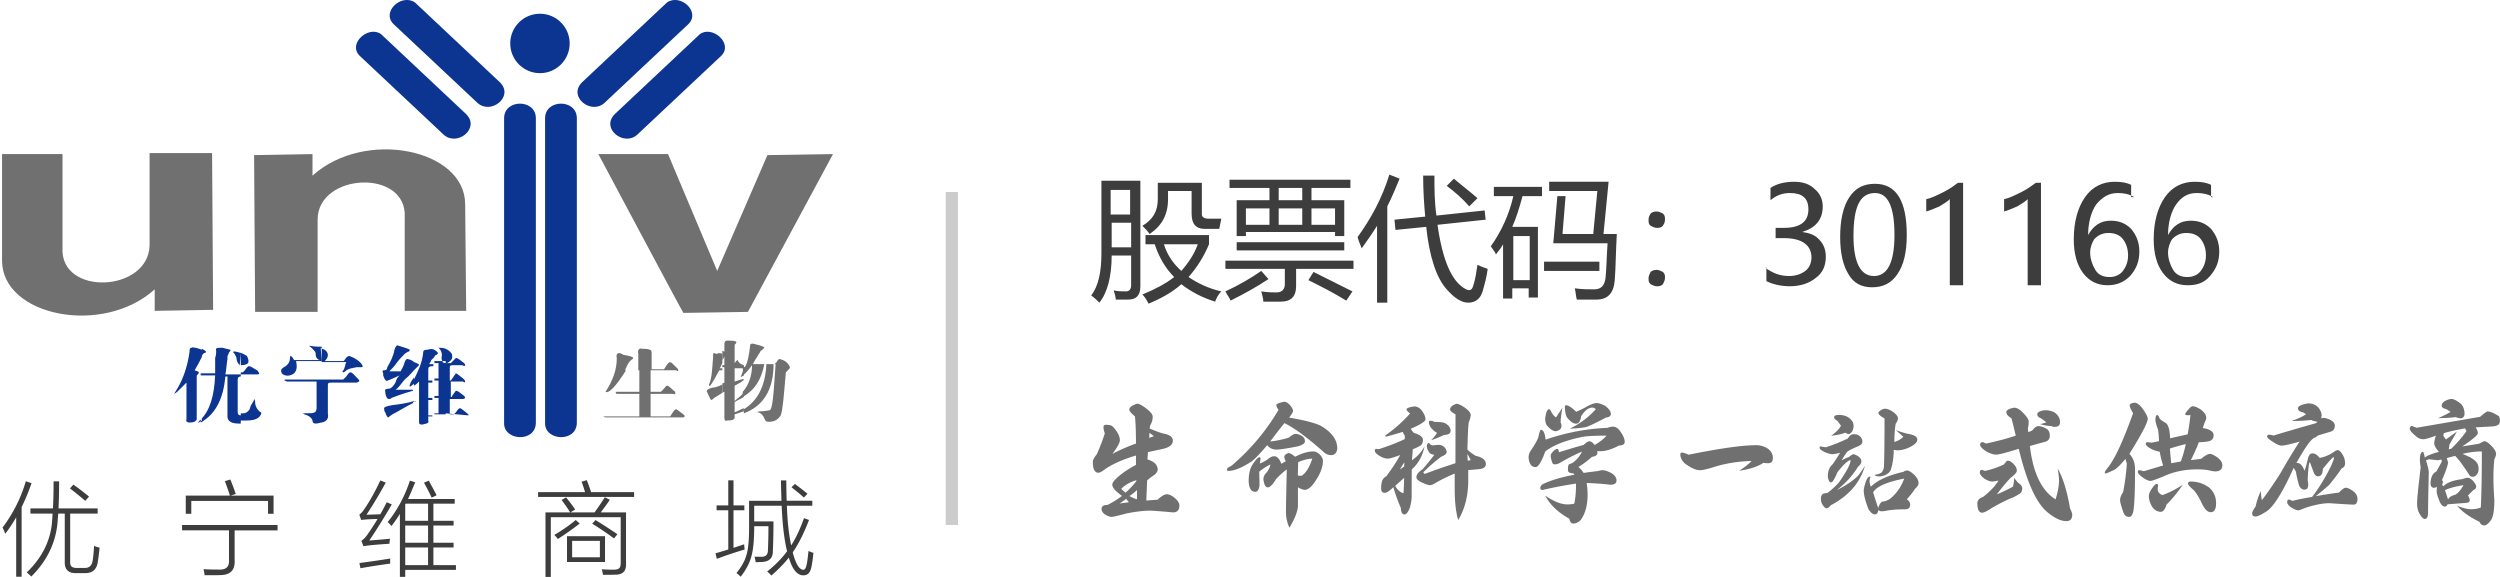
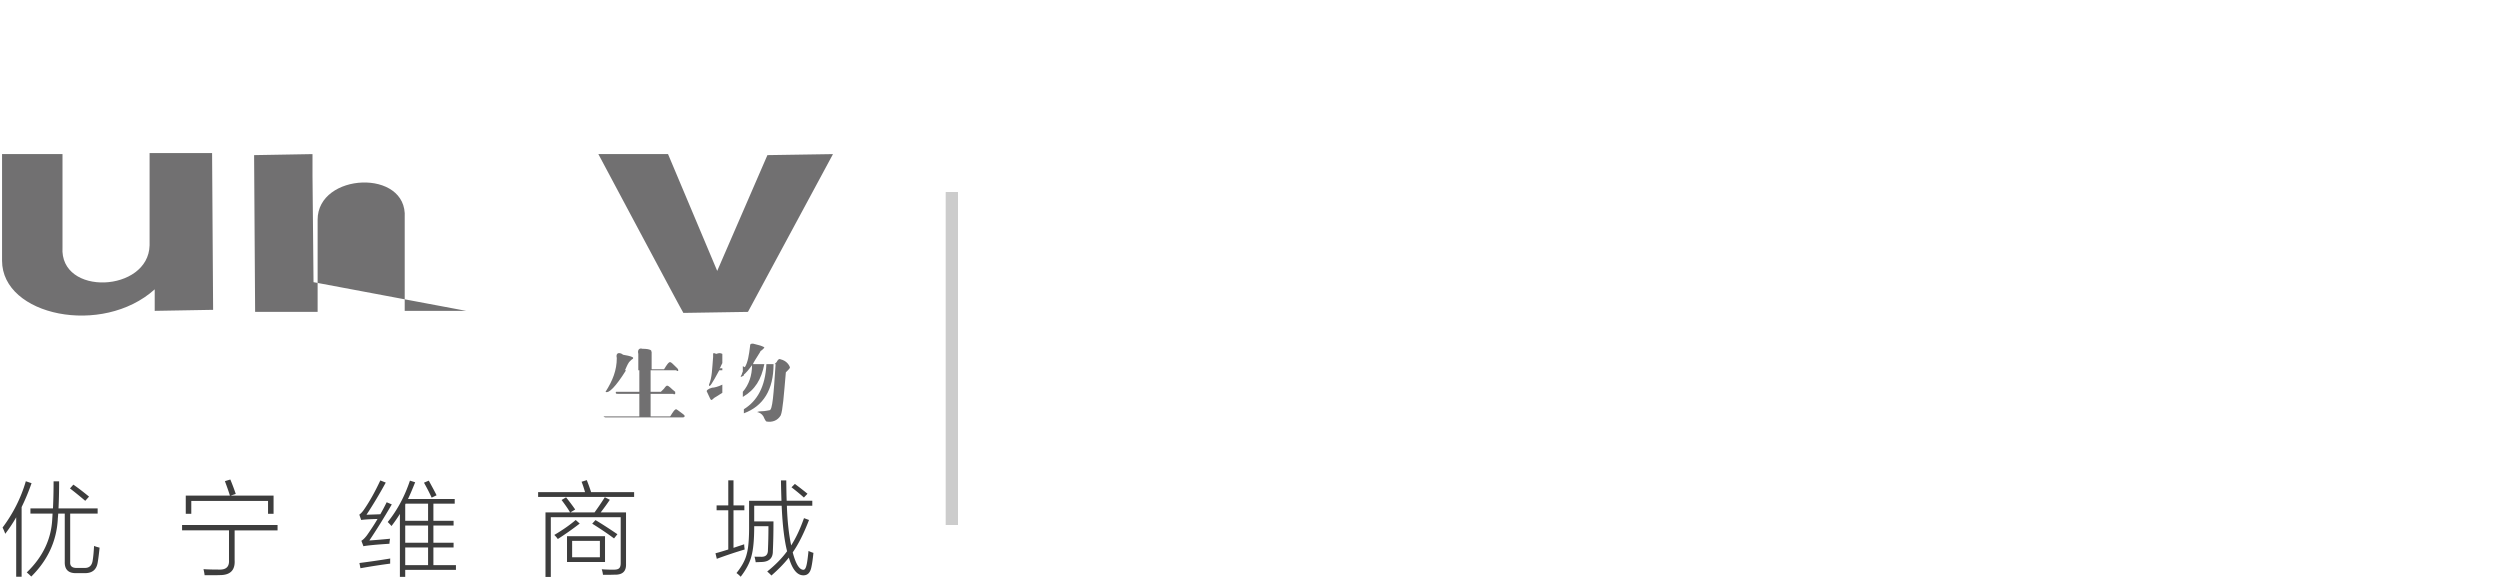
<svg xmlns="http://www.w3.org/2000/svg" version="1.1" id="图层_1" x="0" y="0" viewBox="0 0 244 56.31" xml:space="preserve">
  <style>.st0,.st1{fill-rule:evenodd;clip-rule:evenodd;fill:#0c3491}.st1{fill:#717071}.st2{fill:#3d3d3d}</style>
-   <path class="st0" d="M38.4 2.34c-1.2-1.2.8-3 2.1-2.1l8.3 7.8c1.4 1.4-.9 3.2-2.2 2l-8.2-7.7zm-3.3 3.1c-1.2-1.2.9-3 2.1-2.1l8.3 7.8c1.4 1.4-.9 3.2-2.2 2l-8.2-7.7zm32.1-3.1c1.2-1.2-.8-3-2.1-2.1l-8.3 7.8c-1.4 1.4.9 3.2 2.2 2l8.2-7.7zm3.2 3.1c1.2-1.2-.9-3-2.1-2.1l-8.3 7.8c-1.4 1.4.9 3.2 2.2 2l8.2-7.7zm-17.7-4.1c1.6 0 2.9 1.3 2.9 2.9s-1.3 2.9-2.9 2.9-2.9-1.3-2.9-2.9 1.3-2.9 2.9-2.9zm-3.5 10.2c0-1.9 3.1-1.9 3.1 0v29.7c0 2-3.2 1.8-3.1 0v-29.7zm4 0c0-1.9 3.1-1.9 3.1 0v29.7c0 2-3.2 1.8-3.1 0v-29.7z" />
-   <path class="st1" d="M0 15.04h6.1v9.1c-.3 4.8 8.4 4.4 8.5-.2v-9h6.1l.1 15.3-5.7.1v-2.1C10 32.84.2 30.84.2 25.44v-10.4H0zm45.5 15.3h-6v-9.1c.3-4.8-8.5-4.4-8.5.2v9h-6.1l-.1-15.3 5.7-.1v2.1c5.1-4.6 14.9-2.6 14.9 2.8l.1 10.4zm12.9-15.3h6.8l4.8 11.4 4.9-11.3 6.4-.1-8.3 15.4-6.3.1c-.1-.1-8.3-15.5-8.3-15.5zm14.2 25.3v-.4c1.3-.8 2.1-2.2 2.2-4.4h-.2c-.3 1.5-.9 2.5-2.1 3.2v-.5c.6-.7.9-1.6.9-2.6-.3.4-.6.8-.9 1v-.9l.2.1c.3-.5.4-1.2.5-2 0-.3.1-.3.3-.3.8.2 1.1.3 1.1.4l-.2.2c-.1.1-.2.1-.2.2l-.5.8c-.1.2-.2.3-.2.4h2.1l.2-.2c.1-.2.2-.3.3-.3.4.1.8.3 1 .8 0 .1-.1.2-.2.3l-.2.2c-.2 2.3-.3 3.7-.5 4.2-.3.5-.8.7-1.4.6-.1-.1-.1-.1-.2-.3-.1-.3-.3-.5-.6-.6-.2 0 0-.1.3-.1.4 0 .7-.1.8-.1.3 0 .4-1.5.6-4.5h-.2c0 2.5-1 4.1-2.9 4.8z" />
-   <path class="st1" d="M72.6 35.64v.3h-.9v1.3c.6-.2.9-.3.9-.2s-.3.3-.9.6v1.5c.3-.3.7-.5.9-.9v.5c-.3.2-.6.3-.9.5v1c.3-.1.6-.3.9-.4v.3l-.9.3v.3c0 .2-.2.3-.7.3-.3.1-.3-.1-.3-.4v-2.4c-.1 0-.2.1-.2.1v-.9l.2-.1v-1.5h-.2v-.2h.2v-.9c0 .1-.1.3-.2.4v-.9c.1 0 .2.1.2.1v-.7c0-.3.1-.4.3-.4.8 0 1 .1.8.3-.1.1-.1.1-.1.2v1.7c.2-.3.3-.3.3-.3.1.3.3.4.6.5z" />
+   <path class="st1" d="M0 15.04h6.1v9.1c-.3 4.8 8.4 4.4 8.5-.2v-9h6.1l.1 15.3-5.7.1v-2.1C10 32.84.2 30.84.2 25.44v-10.4H0zm45.5 15.3h-6v-9.1c.3-4.8-8.5-4.4-8.5.2v9h-6.1l-.1-15.3 5.7-.1v2.1l.1 10.4zm12.9-15.3h6.8l4.8 11.4 4.9-11.3 6.4-.1-8.3 15.4-6.3.1c-.1-.1-8.3-15.5-8.3-15.5zm14.2 25.3v-.4c1.3-.8 2.1-2.2 2.2-4.4h-.2c-.3 1.5-.9 2.5-2.1 3.2v-.5c.6-.7.9-1.6.9-2.6-.3.4-.6.8-.9 1v-.9l.2.1c.3-.5.4-1.2.5-2 0-.3.1-.3.3-.3.8.2 1.1.3 1.1.4l-.2.2c-.1.1-.2.1-.2.2l-.5.8c-.1.2-.2.3-.2.4h2.1l.2-.2c.1-.2.2-.3.3-.3.4.1.8.3 1 .8 0 .1-.1.2-.2.3l-.2.2c-.2 2.3-.3 3.7-.5 4.2-.3.5-.8.7-1.4.6-.1-.1-.1-.1-.2-.3-.1-.3-.3-.5-.6-.6-.2 0 0-.1.3-.1.4 0 .7-.1.8-.1.3 0 .4-1.5.6-4.5h-.2c0 2.5-1 4.1-2.9 4.8z" />
  <path class="st1" d="M72.6 36.04c-.1.3-.2.4-.2.5-.2.3-.1.3.2.1v-.6zm-9-1.7v1.7h1.2s.1-.1.2-.3c.2-.3.3-.4.4-.4s.3.2.7.6c.1.1.1.2.1.2 0 .1-.1.1-.2 0h-2.5v2.1h1l.3-.3c.2-.3.3-.3.3-.3.2 0 .4.3.8.6v.2s-.1.1-.2 0h-2.2v2.2h1.9s.1-.1.2-.3c.2-.3.3-.4.4-.4.2.1.4.3.7.5.1.1.2.2.1.2 0 .1-.1.1-.3.1h-7.4c-.1 0-.2-.1-.2-.1h3.5v-2.2h-2.1c-.1 0-.2 0-.2-.1s0-.1.1-.1h2.2v-2.1h-1.3c-1 1.6-1.7 2.3-2 2.1.7-1.1 1.1-2.1 1.1-3.3-.1-.4.1-.6.5-.4 0 0 .1.1.2.1.6.1.9.2.9.3s-.1.1-.2.2l-.2.2c-.2.3-.3.6-.4.8h1.3v-1.6c-.1-.4.1-.6.4-.5.8 0 1 .2.8.3.1-.1.1 0 .1 0zm6.9.2v.9l-.1.2c-.1.2-.1.3-.2.3h.3v.2h-.3c-.7 1.3-1 1.8-1 1.4.3-.7.3-1.5.4-2.7v-.3c0-.1.1-.1.3 0 .3-.1.4-.1.6 0zm0 3c-.4.2-.8.3-1 .3-.4.1-.6.3-.5.4.2.4.3.7.4.8.1 0 .2-.1.3-.2l.8-.5v-.8z" />
-   <path class="st0" d="M43.5 40.34v-4.9h.5l.1-.1.4-.4c.2 0 .4.2.8.5.1.1.1.2.1.2 0 .1-.1.1-.3 0h-.9c-.3 0-.3.1-.3.3v1.2h.1c.3-.4.4-.6.5-.7.1 0 .3.2.7.5.1.1.2.2.2.3s-.1.1-.2 0H44v1.5h.1s0-.1.1-.2c.2-.3.3-.4.3-.4.2 0 .4.2.8.5.1.1.1.2.1.2s-.1.1-.2.1h-1.3v1.5h.4l.2-.2c.2-.3.3-.4.4-.4.1 0 .3.2.7.5.1.1.2.2.1.2l-2.2-.2zm0-4.9c.1 0 .2 0 .3-.1.3-.2.4-.4.3-.8-.2-.3-.4-.4-.6-.5v1.4zm0-1.4v1.4c-.3 0-.3-.1-.4-.4v-.2c.1-.4-.1-.7-.3-.9.3 0 .4 0 .7.1zm0 1.5v4.9h-1.1v-.1h.4v-1.5h-.4v-.2h.4v-1.5h-.4v-.2h.4v-1.5h-.4v-.2h1.1v.3zm-1.1-.7v-.7c.3.2.4.3.3.4l-.1.1c-.1 0-.2.1-.2.2zm0-.7v.7l-.3.3c-.1.3-.2.3-.2.4h.4v.2h-.1c-.3 0-.4.1-.4.3v1.1h.4v.2h-.4v1.5h.4v.2h-.4v1.5h.4v.1h-.4v.4c.1.3-.2.3-.6.4-.3 0-.3-.1-.3-.3v-3.9c-.2.2-.3.3-.5.4v-.6c.4-.8.8-1.6.9-2.6 0-.3.2-.3.4-.3.3-.1.5-.1.7 0zm-2 5.1c.2 0 .2-.1.2-.1l-.2.1c0-.1 0 0 0 0zm0-1c.3-.1.3-.1 0 0zm0-2.1l.3-.3.2-.2c0-.1-.2-.2-.5-.3v.8zm0-.8v.8c-.2.2-.4.5-.9.9-.4.5-.7.9-.9 1h1.7v.1c-1.1.3-1.8.6-2.1.7 0 .1-.2.1-.3.1s-.3-.3-.3-.8c-.1-.1.1-.2.3-.2s.3-.1.4-.2c.1-.1.3-.3.4-.7.1-.2.2-.3.3-.4-.4.2-.7.3-.9.4-.3.1-.4.2-.4.1-.1 0-.2-.2-.3-.5v-.2c-.1-.2-.1-.3.1-.3s.3-.1.3-.3c.3-.5.6-1.1.7-1.7.1-.3.2-.5.4-.4.6.2 1 .3 1.1.4 0 .1-.1.2-.2.2-.2.1-.3.2-.3.2-.3.3-.5.5-.8.9-.2.3-.4.5-.7.8h1.1c.1-.2.3-.5.4-.9.1-.3.2-.3.3-.3.4.1.5.2.6.3zm0 1.5c-.2.3-.3.4-.4.7-.1.3.1.2.4-.1v-.6zm0 2.3c0 .1-.1.1-.1.2-.8.4-1.4.8-2 1.1-.3.2-.4.3-.4.3-.1 0-.2-.2-.3-.5-.1-.1-.1-.2-.1-.3-.1-.2.2-.3.8-.4.8-.1 1.5-.2 2.1-.4zm-9 2.1v-4.2h2.1l.3-.3c.2-.3.3-.4.4-.4.2 0 .4.3.8.7.1.1.1.2 0 .2 0 0-.1.1-.2.1h-2.5c-.3 0-.3.1-.3.3v2.7c.1.5-.1.8-.6.9zm0-5.9h2.4c-.1.2-.1.3-.1.3-.1.3-.1.4-.2.5-.1.1-.1.2 0 .2 0 0 .1 0 .2-.1.3-.3.7-.3 1.1-.4h.3c.2 0 .3 0 .3-.1-.1-.3-.5-.7-1.3-1-.1 0-.3.1-.4.3-.1.1-.1.2-.2.2h-1.8c.4-.4.4-.8 0-1.1-.2-.1-.3-.1-.4-.2l.1 1.4zm-7.9 1h.2l.2-.2c.2-.3.3-.4.4-.4.2 0 .4.2.8.4.1.1.2.3.2.3 0 .1-.1.1-.3.1h-1.5v-.2zm0 4h.2c.3 0 .4-.1.6-.3.1-.1.1-.3.2-.5.1-.1.1-.2.2-.3.1-.2.1-.3.1-.3s.1.1.1.3c0 .4.2.7.4.9.2.1.2.1.2.2-.1.4-.5.7-1.4.7h-.6v-.7zm7.9-6.5v1.4h-2.5c.1.5.1.9-.2 1.2-.4.3-.9.3-1.2 0-.1-.3-.1-.4.2-.6.4-.2.6-.5.6-.9 0-.1 0-.2.1-.2.1.1.2.2.3.4h2.5c-.3-.1-.4-.3-.4-.7 0-.1-.2-.3-.4-.5-.1-.1-.2-.1-.2-.2.5.1.8.1 1.2.1zm0 3.2v4.2c-.2 0-.3.1-.6.1-.2 0-.3-.1-.3-.3-.1-.3-.4-.5-.8-.6-.1-.1-.2-.1-.2-.1h.2c.6 0 .9 0 1-.1.1 0 .2-.2.2-.4v-2.6H28c-.2-.1-.3-.1-.2-.2h3.6zm-7.9-1.4v-1.2c.3.1.4.2.6.3.3.6.2.9-.6.9.1 0 0 0 0 0zm-2.4-1.4c-.1-.3.1-.3.6-.3l.8.2c0 .1 0 .1-.1.2s-.1.3-.2.4v.3c-.1.6-.1 1-.2 1.5h1.5v.2c-.2 0-.3.1-.3.3v3.2c0 .2.1.3.3.3v.8h-.2c-.8 0-1.1-.3-1.1-.7v-3.9H22c-.2 2.1-.9 3.5-2.1 4.3-.1.1-.3.2-.3.2v-.3c.9-.9 1.3-2.3 1.4-4.3h-1.4v-.2H21v-1.5c.1-.3.1-.5.1-.7zm2.4.2c-.1 0-.3-.1-.4-.1-.3-.1-.4 0-.3.1l.1.1c.1.2.2.3.2.6.1.3.2.4.3.5l.1-1.2c-.1 0 0 0 0 0zm-3.8.3c.1-.2.2-.3.3-.3.1 0 .1-.1.1-.1 0-.1-.2-.2-.4-.3v.7zm0 6.3c-.4.3-.5.3-.2 0l.2-.2v.2zm0-4.5h-.2s0-.1.2 0zm0-2.4c-.2-.1-.3-.1-.6-.2-.3 0-.3-.1-.4 0-.2 0-.2.2-.2.4-.2 1.4-.6 2.6-1.2 3.6-.2.3-.3.5-.3.5s.2-.1.4-.3l.8-.8v3.6c-.1.2.1.3.3.3.4 0 .6-.1.7-.3v-4.2c0-.1 0-.1.1-.2s.1-.1.1-.2-.2-.1-.4-.2c.3-.5.5-.9.7-1.3v-.7z" />
-   <path class="st2" d="M107.5 17.64h3.8v10.3c0 .9-.4 1.3-1.2 1.3h-1.2c0-.2-.1-.6-.2-.9.4.1.8.1 1.2.1.3 0 .5-.2.5-.6v-2.9h-1.9c0 2-.4 3.6-1.2 4.6-.2-.2-.5-.5-.8-.7.7-.9 1-2.3 1-4.1v-7.1zm2.8.9h-1.9v2.4h1.9v-2.4zm-1.8 5.6h1.9v-2.4h-1.9v2.4zm3.3-.3v-.9h6.2v.9c-.5 1.2-1.2 2.3-2 3.2.9.6 1.9 1.1 3.2 1.4-.3.3-.5.7-.6 1-1.3-.4-2.4-1-3.3-1.7-.9.8-2 1.4-3.2 1.9-.2-.4-.4-.7-.6-.9 1.2-.5 2.2-1 3.1-1.7-.9-.9-1.5-2-1.9-3.2h-.9zm6.1-2.5h1.3l-.2 1h-1.4c-.9 0-1.3-.5-1.3-1.5v-2.2H114v.8c0 1.5-.6 2.6-1.8 3.4-.2-.3-.4-.5-.7-.8 1-.6 1.5-1.4 1.5-2.6v-1.6h4.3v3.1c0 .2.2.4.6.4zm-1 2.5h-3.3c.3 1 .9 1.9 1.7 2.6.7-.8 1.3-1.7 1.6-2.6zm6.2 2.6l.7.8c-1.2.8-2.5 1.5-3.7 2.1-.1-.3-.3-.5-.5-.9 1.3-.6 2.5-1.3 3.5-2zm-3.3-1h12.3v.8h-5.6v1.7c0 1-.5 1.5-1.5 1.5h-1.7c0-.3-.1-.6-.2-1 .6.1 1.2.1 1.5.1.5 0 .8-.3.8-.8v-1.5h-5.8v-.8h.2zm.9-5.9h3.2v-1.2H120v-.8h11.8v.8H128v1.2h3.2v3.5h-.9v-.4h-8.7v.4h-.9v-3.5zm0 4.1h10.5v.8h-10.5v-.8zm.9-1.7h2.3v-1.6h-2.3v1.6zm3.2-2.4h2.3v-1.2h-2.3v1.2zm0 2.4h2.3v-1.6h-2.3v1.6zm2.9 5.4l.5-.8 3.8 1.9-.6.9c-1.3-.8-2.5-1.4-3.7-2zm2.6-7H128v1.6h2.3v-1.6zm2.2 2.8c1.3-1.8 2.4-3.8 3.1-6.1l1 .4c-.4 1-.8 1.9-1.2 2.7v9.4h-1v-7.5c-.5.8-1 1.5-1.5 2.2-.1-.3-.3-.7-.4-1.1zm3.6-1.7l3-.3c-.1-1.1-.2-2.4-.2-4h1.1c0 1.3 0 2.6.2 3.9l4.7-.5.1.9-4.7.5c.5 3.5 1.4 5.6 2.8 6.3.4.2.6 0 .7-.4.2-.6.3-1.3.4-2 .4.2.7.3 1 .4-.1.8-.3 1.5-.5 2.2s-.7 1.1-1.4 1.1-1.4-.5-2.1-1.3c-1-1.1-1.7-3.2-2-6.1l-3 .3-.1-1zm5.1-3.3l.7-.7c.7.6 1.5 1.2 2.3 1.9l-.8.8c-.7-.8-1.4-1.4-2.2-2zm4.3 5.9c1-1.4 1.8-3.1 2.2-4.9h-1.9v-.9h4.7v.9h-1.9c-.3 1.1-.6 2.1-1 3h2.5v6.9h-.9v-.9h-1.6v1h-.9v-5.3c-.2.4-.5.7-.7 1 0-.1-.2-.4-.5-.8zm3.8-1h-1.6v4.3h1.6v-4.3zm1.4 2.5h5.4v.9h-5.4v-.9zm2.1-6.4l-.3 3.7h3l.4-4.2h-4.7v-.9h5.8l-.5 5.1h1.3c-.1 1.7-.1 3.2-.2 4.5-.1 1.3-.7 1.9-1.8 1.9h-1.9c-.1-.3-.1-.7-.2-1.1.7.1 1.3.1 1.9.1.7 0 1-.4 1.1-1.1.1-.9.1-2.1.2-3.4h-5.3l.4-4.6h.8zm8.9 1.5c.2 0 .4.1.6.2.2.2.2.3.2.6s-.1.4-.2.6c-.2.2-.4.2-.6.2-.2 0-.4-.1-.6-.2-.2-.2-.2-.3-.2-.6s.1-.4.2-.6c.1-.1.3-.2.6-.2zm0 5.7c.2 0 .4.1.6.2.2.2.2.3.2.6 0 .2-.1.4-.2.6-.2.2-.4.2-.6.2-.2 0-.4-.1-.6-.2-.2-.2-.2-.3-.2-.6 0-.2.1-.4.2-.6.1-.1.3-.2.6-.2zm10.6-.2c.7.5 1.4.8 2.3.8.7 0 1.2-.2 1.6-.5s.6-.8.6-1.3c0-1.2-.9-1.9-2.7-1.9h-.8v-1h.8c1.6 0 2.4-.6 2.4-1.8 0-1.1-.6-1.6-1.8-1.6-.7 0-1.3.2-1.9.7v-1.2c.6-.4 1.4-.6 2.3-.6.8 0 1.5.2 2 .7.5.4.8 1 .8 1.7 0 1.3-.7 2.1-2 2.5.7.1 1.3.3 1.7.8.4.4.6 1 .6 1.6 0 .9-.3 1.6-1 2.1-.6.5-1.5.8-2.5.8-.9 0-1.7-.2-2.3-.5v-1.3h-.1zm7.3-3c0-1.7.3-3 .9-3.9.6-.9 1.4-1.3 2.5-1.3 2.1 0 3.1 1.7 3.1 5 0 1.7-.3 2.9-.9 3.8s-1.4 1.3-2.5 1.3c-1 0-1.8-.4-2.3-1.3-.5-.8-.8-2-.8-3.6zm1.3-.1c0 2.6.7 3.9 2 3.9s2-1.3 2-4-.6-4.1-1.9-4.1c-1.5 0-2.1 1.4-2.1 4.2zm9.4 4.8v-8.4c-.2.2-.5.4-1 .7-.5.2-.9.4-1.3.5v-1.2c.5-.1 1.1-.4 1.7-.7.6-.3 1-.6 1.4-.9h.5v10h-1.3zm7.6 0v-8.4c-.2.2-.5.4-1 .7-.5.2-.9.4-1.3.5v-1.2c.5-.1 1.1-.4 1.7-.7.6-.3 1-.6 1.4-.9h.5v10h-1.3zm10.4-8.6c-.5-.3-1-.4-1.6-.4-.9 0-1.5.4-2.1 1.1-.5.7-.8 1.8-.8 3 .5-.9 1.2-1.4 2.2-1.4.9 0 1.5.3 2 .8.5.6.8 1.3.8 2.2 0 1-.3 1.7-.9 2.4-.6.6-1.3.9-2.2.9-1 0-1.8-.4-2.4-1.2-.6-.8-.9-1.9-.9-3.3 0-1.7.4-3.1 1.1-4.1.7-1 1.7-1.5 2.9-1.5.7 0 1.2.1 1.6.3v1.2h.3zm-4.3 5.4c0 .6.2 1.2.5 1.7s.8.7 1.4.7c.5 0 1-.2 1.3-.6s.5-.9.5-1.5c0-.7-.2-1.2-.5-1.6s-.8-.6-1.4-.6c-.6 0-1 .2-1.4.6-.2.3-.4.8-.4 1.3zm12-5.4c-.5-.3-1-.4-1.6-.4-.9 0-1.5.4-2 1.1s-.8 1.8-.8 3c.5-.9 1.2-1.4 2.2-1.4.9 0 1.5.3 2 .8.5.6.8 1.3.8 2.2 0 1-.3 1.7-.9 2.4s-1.3.9-2.2.9c-1 0-1.8-.4-2.4-1.2-.6-.8-.9-1.9-.9-3.3 0-1.7.4-3.1 1.1-4.1.7-1 1.7-1.5 2.9-1.5.7 0 1.2.1 1.6.3v1.2h.2zm-4.4 5.4c0 .6.2 1.2.5 1.7s.8.7 1.4.7c.5 0 1-.2 1.3-.6s.5-.9.5-1.5c0-.7-.2-1.2-.5-1.6s-.8-.6-1.4-.6c-.6 0-1 .2-1.4.6-.2.3-.4.8-.4 1.3z" />
  <path fill="#ccc" d="M92.3 18.74h1.2v32.5h-1.2z" />
  <path class="st2" d="M.51 52.1c-.07-.21-.16-.42-.26-.61 1.04-1.39 1.8-2.9 2.27-4.52l.56.19c-.28.8-.6 1.58-.97 2.33v6.8h-.53v-5.8c-.3.53-.66 1.07-1.07 1.61zm4.72-5.12h.54c0 1-.02 1.88-.06 2.64h3.82v.51H6.85v4.72c-.03.41.2.6.69.58h.69c.48.02.75-.23.82-.76.06-.37.1-.83.13-1.39.16.07.34.12.54.17-.06.59-.12 1.09-.19 1.48-.12.68-.54 1.02-1.27 1.01h-.8c-.78.02-1.16-.35-1.14-1.1v-4.71h-.64c0 .07-.01.16-.02.29-.01.12-.02.21-.02.26-.12 2.14-.99 4.01-2.59 5.59-.16-.16-.31-.3-.44-.4 1.58-1.52 2.4-3.27 2.49-5.24.01-.13.02-.3.03-.5H2.97v-.51h2.2c.04-.81.06-1.69.06-2.64zm3.09 1.9c-.48-.41-.97-.81-1.49-1.21l.33-.37c.45.31.96.7 1.53 1.17l-.37.41zm9.45 2.36h9.32v.53H22.9v2.9c.06.99-.43 1.47-1.47 1.46-.21.01-.43.01-.63.01h-.83a5 5 0 00-.11-.59c.45.03.96.04 1.51.04.69.03 1.02-.27.98-.92v-2.91h-4.58v-.52zm4.18-4.28l.53-.16c.18.43.36.9.53 1.41l-.5.16h4.19v1.78h-.54v-1.26h-7.49v1.26h-.54v-1.78h4.31c-.15-.48-.32-.95-.49-1.41zm13.82 3.28c.49-.02.94-.03 1.35-.05.21-.37.42-.76.62-1.17l.5.21c-.78 1.34-1.51 2.51-2.19 3.52.62-.04 1.29-.1 2.02-.17-.03.15-.05.32-.06.49-1.26.08-2.11.16-2.54.24l-.2-.53c.17-.1.35-.28.54-.53.38-.54.73-1.07 1.04-1.6-.79.02-1.33.06-1.6.1l-.18-.52c.16-.12.31-.28.44-.47.57-.82 1.1-1.78 1.61-2.87l.53.21a44.86 44.86 0 01-1.88 3.14zm-.59 5.22l-.1-.51c.92-.12 1.93-.26 3.01-.44-.01.1-.01.2-.01.31v.19c-.92.12-1.89.27-2.9.45zm3.03-4.12c-.15-.17-.27-.3-.37-.39.94-1.16 1.66-2.51 2.17-4.04l.51.16c-.27.67-.5 1.22-.7 1.63h4.56v.46H42.3v1.67h1.97v.46H42.3v1.68h1.97v.46H42.3v1.73h2.2v.46h-4.95v.68h-.52v-6.14c-.27.43-.54.82-.82 1.18zm1.38-2.18c-.02.03-.03.06-.04.09v1.58h2.23v-1.67h-2.19zm-.04 2.13v1.68h2.23v-1.68h-2.23zm0 2.14v1.73h2.23v-1.73h-2.23zm1.83-6.32l.47-.2c.33.61.59 1.08.76 1.43l-.48.23c-.22-.48-.47-.96-.75-1.46zm15.38-.09l.51-.16c.17.43.31.82.42 1.17h4.2v.47h-9.37v-.47h4.58c-.12-.41-.23-.75-.34-1.01zm-1.95 1.78l.44-.26c.35.44.65.84.89 1.19l-.47.28h2.36c.33-.46.67-.95 1-1.48l.49.25c-.26.39-.56.8-.89 1.23h2.47v5.03c.03.71-.33 1.06-1.08 1.05-.16 0-.33.01-.5.01h-.67a2.62 2.62 0 00-.12-.54c.25.02.45.03.58.03.15.01.34.01.57.01.27 0 .45-.04.55-.14.1-.09.15-.26.15-.49v-4.49h-6.82v5.83h-.52v-6.3h2.4c-.18-.32-.46-.72-.83-1.21zm1.38 1.95l.39.35c-.75.58-1.47 1.08-2.14 1.51-.07-.11-.18-.24-.34-.4.83-.49 1.53-.98 2.09-1.46zm2.86 4.1h-3.71v-2.52h3.71v2.52zm-3.21-2.06v1.6h2.71v-1.6h-2.71zm1.96-1.68l.32-.35c.65.39 1.36.85 2.14 1.38l-.33.41c-.62-.46-1.33-.94-2.13-1.44zm12.16 3.43l-.13-.54c.38-.1.8-.23 1.25-.37V49.8h-1.14v-.47h1.14v-2.45h.51v2.45h1.06v.47h-1.06v3.67c.15-.05.38-.13.69-.23.16-.05.27-.09.35-.12.01.21.03.37.05.51-.9.27-1.8.57-2.72.91zm6.26-7.65h.52c.01.89.02 1.55.04 1.98h2.5v.49H76.8c.05 1.51.19 2.8.42 3.87.48-.75.89-1.64 1.25-2.66l.49.18c-.5 1.3-1.03 2.36-1.59 3.16.29 1.12.64 1.69 1.03 1.7.14.01.24-.14.31-.43.07-.26.13-.73.2-1.41.16.08.32.14.48.19-.06.61-.13 1.09-.21 1.44-.11.5-.36.74-.73.75-.62.03-1.11-.54-1.46-1.73-.43.55-.99 1.13-1.7 1.75-.13-.14-.27-.27-.41-.39.77-.62 1.42-1.27 1.94-1.98-.27-1.06-.45-2.54-.53-4.44h-2.68v1.53h1.88c0 1.1-.02 2.06-.06 2.89.01.69-.36 1.05-1.1 1.07-.25.01-.45.02-.58.02-.01-.13-.05-.31-.11-.54.07 0 .14.01.21.01h.4c.47.03.71-.19.7-.67.03-.66.05-1.43.05-2.31h-1.39c0 1.31-.09 2.28-.27 2.92-.16.64-.51 1.31-1.05 2.01-.14-.15-.28-.27-.41-.36.53-.66.86-1.28 1-1.86.16-.56.24-1.5.23-2.81v-2.38h3.16c-.02-.61-.04-1.27-.05-1.99zm1.03.67l.33-.33c.52.39.93.71 1.23.96l-.35.37c-.33-.3-.73-.63-1.21-1z" />
-   <path d="M107.7 41.71c0-.17.08-.25.23-.25.31 0 .53.05.66.16.48.5.71.95.71 1.35 0 .23-.24.68-.73 1.33.68-.36 1.45-.7 2.3-1.01 0-1.13-.03-2.01-.1-2.65-.36-.31-.55-.52-.55-.64 0-.24.25-.44.77-.6.16 0 .42.13.78.39.49.36.73.65.73.87 0 .32-.08.61-.25.86l-.05.3c.48.21.91.37 1.31.49.64.1.96.34.96.71 0 .39-.35.66-1.05.81-.57.12-1.03.22-1.38.3l-.05.71c.67.2 1 .54 1 1.01 0 .13-.09.28-.26.46-.25.16-.51.35-.77.58l-.08 1.96 1.11-.08c.37-.36.67-.53.9-.53.2 0 .45.11.74.34.32.27.48.52.48.75 0 .44-.2.67-.6.68-1.26-.11-2.01-.17-2.26-.17-.62 0-1.38.09-2.29.27-.83.22-1.33.34-1.48.34-.13 0-.33-.07-.61-.22-.24-.17-.36-.36-.36-.55 0-.27.2-.4.58-.4.46-.22.93-.51 1.42-.88-.63-.45-.95-.81-.95-1.09 0-.16.12-.35.35-.57.49-.48 1.15-.93 1.96-1.37v-.91c-1.16.34-2.14.76-2.92 1.26-.36.28-.6.42-.74.42-.36 0-.55-.35-.55-1.05 0-.19.13-.44.38-.74.24-.51.51-1.2.79-2.05-.08-.24-.13-.43-.13-.59zm1.58 7.43l.9-.12-.27-.33-.63.45zm1.63-2.19v-.08c-.57.16-1.06.43-1.47.83.09.12.23.25.42.38.43-.39.78-.77 1.05-1.13zm.06 1.78v-.9c-.28.25-.52.45-.73.58.21.14.45.24.73.32zm1.19-5.99l.46-.17-.43-.33-.03.5zm7.72 2.89c.13-.07.25-.14.36-.21 1.85-1.59 3.36-3.4 4.54-5.41-.14-.23-.21-.38-.21-.46 0-.13.26-.24.77-.34.17 0 .36.11.57.33.19.24.29.43.29.57 0 .1-.13.31-.38.65 1.39.23 2.4.48 3.04.77 1.11.63 1.66 1.38 1.66 2.25-.05.42-.26.64-.62.64-.27 0-.52-.11-.74-.33-1.66-1.47-2.94-2.4-3.81-2.79-.5.63-.96 1.23-1.38 1.79.59-.06 1.2-.19 1.83-.38.28-.24.49-.36.64-.36.21 0 .42.07.65.22.18.12.27.29.27.51 0 .19-.23.35-.68.48-1.09.22-1.79.32-2.09.32-.37 0-.68-.14-.91-.43-.7.82-1.2 1.34-1.48 1.56-.96.63-1.73.95-2.31.95-.1 0-.14-.05-.14-.14 0-.07.05-.13.13-.19zm3.86-.81c.22-.19.42-.29.62-.29.29 0 .52.25.7.74l.43-.26c-.1-.19-.14-.33-.14-.4 0-.17.13-.3.4-.39.16 0 .37.12.65.36.68-.35 1.27-.52 1.79-.52.22 0 .44.12.68.36.16.2.25.38.25.55 0 .67-.32 1.43-.95 2.28-.3.37-.58.56-.83.56-.14 0-.36-.08-.66-.25v1.75c0 .54-.28 1.27-.83 2.2-.23-.49-.34-1.01-.34-1.57 0-.55.03-1.93.08-4.12-.34.24-.68.55-1.03.92-.34.55-.61.83-.82.83-.22 0-.37-.26-.43-.79 0-.24.1-.46.29-.64.23-.29.36-.55.39-.81-.37.18-.74.42-1.09.71.02.75.03 1.19.03 1.34-.06.42-.2.62-.42.62-.4 0-.61-.35-.64-1.05 0-.61.1-1.11.31-1.5.35-.55.59-.82.73-.82.08 0 .12.04.12.1 0 .08-.03.25-.08.51.27-.09.53-.23.79-.42zm3.29 1.62c.42-.26.77-.82 1.05-1.68-.42.02-.88.13-1.38.35l-.03 1.3c.14.02.26.03.36.03zm7.54-2.6c1.09-.36 1.94-.69 2.54-.99v-.32c-.1-.14-.16-.26-.2-.38-.55.17-1.1.33-1.65.47l-.07-.1c.93-.66 1.74-1.38 2.44-2.17-.23-.16-.35-.29-.35-.38 0-.14.26-.24.78-.3.25 0 .49.13.71.4.24.33.36.62.36.86 0 .19-.48.5-1.44.92.1.17.21.31.31.4.59.18.88.41.88.69 0 .26-.09.45-.27.57-.17.1-.4.21-.72.34l-.08 1.07c.55-.39.97-.84 1.23-1.37-.2.96-.62 1.72-1.25 2.26-.01 1.39-.01 2.29-.01 2.68 0 .27-.06.62-.17 1.04-.17.45-.35.68-.53.68-.22 0-.34-.21-.36-.64-.23-.52-.48-1.19-.73-2.02-.37.36-.65.55-.83.55-.24 0-.36-.14-.36-.42 0-.42.06-.72.18-.91.06-.1.17-.2.33-.29.61-.83 1.06-1.52 1.35-2.07-.62.23-1.02.35-1.18.35-.3 0-.62-.11-.95-.34-.23-.16-.35-.3-.35-.44 0-.11.06-.17.17-.17.1.02.17.02.22.03zm2.41 4.3c.04-.55.06-1.05.06-1.5l-.87.78c.22.39.49.63.81.72zm.08-3.01c-.16.23-.3.46-.43.69l.42-.29.01-.4zm1.79.66c.37-.42.75-.88 1.14-1.4-.23-.03-.39-.1-.48-.21-.17-.25-.25-.46-.25-.61.02-.22.08-.33.18-.33.04 0 .1.05.18.16.05.04.14.06.26.07.25-.03.43-.05.55-.05.15 0 .29.04.43.13.22.17.33.37.33.58 0 .16-.17.3-.52.44-.59.44-1.17.94-1.74 1.51 0 .1.06.16.17.16.8-.31 1.78-.65 2.95-1.03l.01-4.77c-.36-.19-.53-.35-.53-.47 0-.24.21-.43.62-.56.17 0 .42.11.75.33.42.29.64.55.64.75 0 .17-.06.42-.19.75-.06.36-.1 1.25-.13 2.65.24.22.51.42.81.6.66.14.99.41.99.81 0 .29-.23.45-.69.49-.29.03-.64.06-1.03.09v.99c0 1.52-.33 2.81-.98 3.89-.23-.8-.34-1.79-.34-2.98v-1.56c-.62.25-1.24.55-1.85.9-.25.16-.44.23-.56.23-.18 0-.49-.11-.91-.32-.28-.15-.42-.3-.42-.47.01-.24.21-.5.61-.77zm1.16-4.61c.26 0 .47.01.64.03.27.01.51.13.73.35.13.15.2.31.2.49 0 .25-.22.39-.65.4-.49.24-.91.41-1.25.51.26-.26.45-.5.57-.71-.53-.33-.79-.69-.79-1.08 0-.07.06-.1.17-.1.09-.01.22.03.38.11zm3.2 3.13l.04.65.29-.05c-.12-.25-.23-.45-.33-.6zm13.67-2.55c.22-.08.39-.12.52-.12.23 0 .44.1.62.31.36.45.55.84.55 1.18 0 .23-.19.35-.56.35-.46.26-.92.43-1.38.52-.12.03-.37.04-.75.04.02.06.03.11.03.16 0 .21-.18.34-.53.39-.47.41-.91.74-1.33.99.21.17.38.37.51.58.45-.07.91-.13 1.36-.18.25-.06.42-.09.51-.09.19 0 .48.1.86.29.32.22.48.45.48.7 0 .29-.2.43-.61.43-.74-.09-1.5-.14-2.3-.17.06.41.09.78.09 1.11 0 1.02-.21 1.84-.64 2.46-.23.26-.49.39-.77.39-.18 0-.31-.16-.38-.48-1.08-.59-1.87-1.34-2.35-2.25.83.57 1.55.86 2.16.86.31 0 .54-.03.68-.08.11-.49.17-1.14.17-1.95-1.07.16-2.15.36-3.26.62-.16 0-.23-.07-.23-.21 0-.11.08-.23.25-.36.75-.36 1.77-.67 3.08-.92l-.08-.13c-.36 0-.55-.11-.55-.33 0-.35.04-.53.12-.56l.31-.12c.42-.29.73-.66.94-1.11-.46.18-1.13.52-2.01 1.01-.24.16-.45.23-.62.23-.13 0-.22-.05-.26-.14-.1-.29-.16-.52-.16-.72 0-.1.08-.23.23-.39.16-.17.31-.26.43-.26.06 0 .11.11.14.33.8-.25 1.6-.49 2.42-.72.24-.23.42-.35.55-.35.16 0 .33.12.52.36.5-.29.89-.59 1.16-.91-1.14 0-1.92.04-2.34.12-1.61.32-2.83.79-3.64 1.42-.37 1.02-.69 1.53-.95 1.53-.39 0-.62-.3-.68-.91 0-.27.08-.52.25-.75.36-.54.6-.95.7-1.25.1-.49.19-.73.25-.73.24 0 .39.32.46.96 1.97-.68 3.99-1.07 6.03-1.15zm-5.48-1.57c.14.26.29.44.47.55.25-.38.46-.7.62-.96-.08.42-.14.9-.18 1.43.06.12.09.24.09.35 0 .29-.19.46-.57.53-.23 0-.51-.18-.84-.55-.12-.16-.18-.39-.18-.7.08-.6.2-.9.38-.9.07 0 .15.08.21.25zm2.43 0c.33-.13.71-.32 1.14-.56.36-.19.65-.29.87-.29.2 0 .47.09.81.26.38.29.57.55.57.81 0 .19-.16.31-.49.35-.67.36-1.26.65-1.77.87-.27.1-.85.17-1.75.21 1-.49 1.84-1.12 2.54-1.9-.1-.1-.22-.16-.34-.16-.36 0-.73.28-1.09.84-.07.49-.23.73-.49.73-.28 0-.57-.2-.88-.6-.13-.19-.2-.53-.22-1.03 0-.11.04-.17.12-.17.23.01.56.22.98.64zm17.55 3.26c.44 0 .84.12 1.18.35.31.24.47.54.47.9 0 .34-.15.51-.46.51-.15 0-.3-.01-.46-.04-.53.36-1.32.62-2.37.78.54-.35.94-.67 1.22-.96-1.37.04-2.65.25-3.83.64-.58.17-.98.26-1.21.26-.41 0-.92-.23-1.53-.7-.26-.28-.39-.55-.39-.83 0-.13.05-.19.16-.19s.33.07.65.21c3.09-.63 5.28-.93 6.57-.93zm6.8.21c.73-.23 1.45-.52 2.17-.86.16-.28.35-.42.57-.42.26 0 .44.05.55.16.2.15.3.34.3.57 0 .19-.17.36-.52.49-.57.24-.9.42-.98.52-.17.22-.35.49-.53.82.21-.13.45-.24.72-.34.21-.18.36-.27.47-.27.49.17.74.41.74.71 0 .16-.11.33-.33.52-.53.86-1.22 1.62-2.07 2.27.83-.4 1.52-.86 2.07-1.39.29-.37.51-.7.68-.98-.47 1.65-1.58 2.93-3.33 3.85-.17.2-.31.3-.42.3-.12 0-.26-.13-.42-.4-.09-.15-.13-.34-.13-.57 0-.16.05-.28.14-.38.06-.09.22-.13.48-.13.44-.34.83-.69 1.16-1.07.75-1.08 1.12-1.8 1.12-2.15-.23 0-.66.39-1.29 1.18-.27.66-.47.99-.6.99-.06 0-.11-.02-.16-.06a.275.275 0 01-.08-.15.934.934 0 01-.09-.4c0-.51.16-.9.48-1.17.38-.57.62-.94.71-1.11-.38.1-.63.14-.75.14-.17 0-.42-.07-.74-.2-.34-.17-.51-.31-.51-.42 0-.1.04-.14.13-.14.15.04.29.05.46.09zm1.17-2.57c-.23-.13-.34-.25-.34-.36 0-.16.16-.23.49-.23.42 0 .75.11 1.01.32.27.22.4.46.4.74 0 .21-.05.4-.16.58-.12.15-.23.22-.33.22-.07 0-.18-.04-.32-.13-.31.13-.77.23-1.38.3.5-.36.82-.69.96-.98l-.33-.46zm3.14 5.43c.03 0 .05.02.05.07 0 .03-.01.08-.04.13-.02.12-.03.2-.03.23 0 .15.04.33.12.56.63-.63 1.69-1.12 3.19-1.46a.59.59 0 01.36-.13c.16 0 .4.15.73.46.25.26.38.52.38.79 0 .16-.12.34-.36.56-.23.36-.5.69-.79 1 .22.14.33.31.33.52 0 .3-.17.46-.49.46-.8 0-1.41.05-1.85.14-.18.04-.33.05-.46.05-.12 0-.23-.04-.31-.13-.01.14-.04.25-.1.32-.06.07-.14.11-.24.11-.2 0-.4-.17-.61-.49-.31-.78-.47-1.4-.47-1.86 0-.14.07-.43.21-.87.12-.31.25-.46.38-.46zm1.93 2.2c.65-.51 1.13-1.18 1.43-2.01-1.73.34-2.74.79-3.03 1.35.14.45.3.96.49 1.52.14-.42.31-.64.51-.64.14 0 .34-.08.6-.22zm-1.45-2.38c.36-.05.6-.14.71-.27.12-.16.19-.36.2-.62.03-.93.05-2.46.05-4.61-.4-.22-.6-.4-.6-.55 0-.06.08-.15.25-.26.16-.09.3-.14.4-.14.18 0 .41.08.69.25.38.26.57.49.57.68 0 .16-.07.33-.22.53-.09.52-.13 1.12-.13 1.79.36-.11.65-.28.88-.51l-.73-.64c.5.17.88.29 1.12.34.65.1.97.29.97.57 0 .24-.22.48-.65.7-.44.23-.88.35-1.31.35-.08 0-.19-.02-.34-.05 0 .71-.1 1.37-.29 1.96-.17.36-.53.57-1.07.64-.12 0-.26-.02-.4-.05l-.1-.11zm12.08.56c-.29.07-.5.1-.61.1-.19 0-.44-.09-.74-.27-.31-.23-.47-.44-.47-.61 0-.17.07-.26.21-.26l.29.1c.62-.13 1.25-.34 1.87-.64.08-.12.15-.21.21-.27.06-.06.12-.09.16-.09.19 0 .41.15.65.44.15.16.22.34.22.55 0 .16-.21.39-.62.7-.46.49-.9 1.03-1.33 1.6.56-.23 1.09-.49 1.57-.75.07-.23.11-.52.12-.85.21.26.34.42.39.47.27.18.4.36.4.53 0 .24-.07.41-.22.51-.31.22-.62.38-.94.49-.59.26-1.21.58-1.86.96-.43.29-.73.43-.88.43-.32 0-.48-.31-.48-.92 0-.29.19-.49.56-.62.72-.57 1.22-1.1 1.5-1.6zm-1.21-3.61c1-.21 1.97-.46 2.9-.77l-.09-.36c-.14-.61-.25-1.06-.34-1.35-.33-.18-.49-.38-.49-.58 0-.2.26-.35.77-.44.2 0 .41.1.64.29.51.47.77.82.77 1.07 0 .24-.03.47-.08.68l.04.35.38-.16c.23-.29.43-.43.6-.43.24 0 .52.09.82.27.2.12.3.35.3.68 0 .33-.19.53-.56.61-.31.08-.77.2-1.38.38.29 2.6 1.13 4.34 2.5 5.21.23-.71.34-1.34.34-1.9 0-.18-.04-.55-.13-1.11.5.86.91 2.16 1.21 3.91.14.27.21.47.21.6 0 .42-.2.62-.58.62-.54 0-1.17-.3-1.88-.9-1.07-.9-1.99-2.96-2.76-6.16-1.21.38-1.95.57-2.2.57-.27 0-.58-.1-.95-.3-.42-.27-.62-.49-.62-.65 0-.18.09-.27.27-.27l.31.14zm5.89-2.06c-.19-.16-.4-.32-.64-.46-.17-.07-.25-.18-.25-.34 0-.1.07-.19.22-.26.2-.09.4-.13.6-.13.28 0 .56.07.84.2.37.26.56.58.56.96 0 .3-.17.46-.51.46-.12 0-.24-.03-.35-.08-.35-.01-.7-.07-1.07-.18l.6-.17zm8.46-.9c-.22-.37-.33-.62-.33-.73 0-.09.04-.16.13-.21.1-.05.21-.08.35-.08.25 0 .53.22.84.66.29.42.44.72.44.9 0 .37-.6 1.52-1.79 3.43.36.37.55.87.55 1.5 0 2.02-.05 3.38-.16 4.07-.08.39-.22.58-.42.58-.27 0-.46-.16-.57-.48-.21-.6-.31-.98-.31-1.16 0-.23.1-.49.3-.78.18-.95.3-1.88.36-2.77l-.14-.47c-.39.48-.73.82-1.03 1.04-.52.25-.82.38-.9.38-.05 0-.08-.04-.08-.12 0-.06.14-.26.42-.61.67-.92 1.44-2.64 2.34-5.15zm2.93 5.1c-.14-.43-.25-.88-.33-1.34-.36-.07-.68-.18-.94-.34-.28-.16-.42-.31-.42-.46 0-.09.06-.13.17-.13l.42.04.7-.14c-.02-.53-.05-.91-.1-1.13-.16-.46-.25-.76-.25-.9 0-.35.06-.52.17-.52.08 0 .15.1.22.3.04.1.24.26.6.46.27.18.42.68.44 1.51l1.72-.39c.1-.55.2-1.19.27-1.9a.68.68 0 01-.21.04c-.21 0-.31-.04-.31-.12 0-.05.1-.19.3-.42.18-.23.33-.34.44-.34.2 0 .48.12.83.35.33.28.49.53.49.77 0 .11-.05.26-.14.43-.06.16-.13.35-.19.58.7.11 1.05.35 1.05.71 0 .33-.19.53-.57.6-.29.04-.58.07-.87.07-.25.64-.51 1.22-.78 1.74.32-.03.65-.07 1-.12.38-.32.67-.48.86-.48.16 0 .4.12.74.35.31.25.47.5.47.75 0 .41-.24.61-.71.61-.11 0-.37-.05-.77-.14-.32-.04-.64-.06-.96-.06-1.22 0-2.33.23-3.31.69-.72.29-1.14.44-1.26.44-.19 0-.46-.13-.82-.38-.28-.23-.42-.39-.42-.49 0-.12.05-.18.16-.18.07 0 .21.04.42.1l1.89-.56zm-.63 1.8c.1 0 .14.06.14.19-.03.11-.04.22-.04.33 0 .25.15.44.46.57.68-.24 1.34-.58 1.99-1.01-.48.71-1 1.36-1.59 1.94-.14.47-.32.7-.55.7-.37 0-.67-.19-.9-.57-.18-.34-.27-.66-.27-.96 0-.22.1-.46.29-.73.21-.3.36-.46.47-.46zm1.42-2.02c.42-.07.73-.13.94-.17.22-.62.38-1.18.48-1.7-.59.15-1.1.29-1.55.44.05.63.1 1.11.13 1.43zm1.64 1.99c0-.13.09-.2.26-.2.66 0 1.25.19 1.78.57.47.4.7.91.7 1.55 0 .58-.18.87-.53.87-.32 0-.63-.33-.92-.99-.25-.51-.5-.91-.75-1.18-.36-.3-.54-.51-.54-.62zm16.54 1.49c0 .37-.13.56-.38.56-.26 0-1.06-.05-2.39-.14-.62.01-1.36.15-2.24.43-.46.18-.71.27-.75.27-.17 0-.42-.1-.75-.31-.23-.18-.35-.34-.35-.48 0-.17.06-.26.18-.26.07 0 .17.04.31.13.34-.09.98-.23 1.94-.39.42-.54.85-1.18 1.27-1.92.42-.74.72-1.35.87-1.83-.01-.08-.03-.12-.06-.12-.08 0-.42.38-1.03 1.13-.02.49-.17.73-.46.73-.16 0-.29-.1-.4-.29l-.4-1.09c-.1 0-.17.59-.22 1.77.03.17.05.3.05.39 0 .18-.03.31-.09.4-.06.08-.16.12-.3.12-.09 0-.19-.04-.28-.11a.774.774 0 01-.23-.33c-.15-.54-.25-.98-.3-1.33-.1-.15-.17-.27-.2-.38l-.08.16c-1.01 2.23-1.86 3.59-2.54 4.08-.55.36-.92.53-1.12.53-.22 0-.33-.1-.33-.31 0-.13.11-.35.33-.65.15-.64.33-1.15.53-1.53 0 .33.03.63.09.9.59-.78 1.2-1.66 1.82-2.65.71-1.24 1.33-2.26 1.86-3.07-.92.26-1.5.39-1.74.39-.21 0-.48-.11-.81-.33-.42-.27-.62-.45-.62-.53 0-.13.07-.2.2-.2.16 0 .29.03.42.08 1.25-.38 2.63-.78 4.15-1.21l.14-.14c-.2-.02-.41-.07-.62-.17-.62.07-1.26.1-1.9.1.62-.22 1.09-.44 1.42-.66l-.29-.18c-.34-.07-.51-.2-.51-.39 0-.22.33-.38.98-.49.46 0 .82.16 1.08.49.17.26.25.48.25.66 0 .09-.02.2-.06.31.12-.03.19-.05.21-.05.14 0 .33.05.58.14.37.17.56.37.56.62 0 .32-.15.52-.44.6l-1.2.36-.27.2c-.17.03-.41.24-.71.65s-.67 1.02-1.13 1.83h.05c.3 0 .55.25.74.77.11-.29.22-.68.33-1.18.04-.17.1-.3.17-.39.07-.09.17-.13.29-.13.23 0 .46.15.68.44.45-.07.92-.26 1.39-.58.16-.12.29-.18.4-.18.13 0 .29.16.48.48.15.27.22.54.22.82 0 .11-.03.21-.09.3s-.14.15-.25.19c-.39.57-.8 1.11-1.22 1.61-.33.3-.76.67-1.3 1.09 1.35-.22 2.11-.34 2.26-.34.31-.32.53-.48.65-.48.17 0 .4.1.69.3.31.22.47.48.47.79zm11.97-8.01c.23-.19.39-.33.5-.4.11-.08.19-.12.24-.12.22 0 .57.14 1.05.43.1.08.14.25.14.52 0 .31-.24.48-.73.51l-1.64.09c.15.23.22.41.22.56 0 .19-.51.62-1.52 1.3l1.63-.26c.3-.16.48-.25.53-.25.17 0 .44.19.79.57.23.26.35.49.35.68 0 .1-.06.28-.17.53-.06.55-.09 1.14-.09 1.75 0 .63.03 1.37.09 2.21 0 .94-.1 1.58-.3 1.92-.26.37-.49.56-.68.56-.21 0-.36-.12-.47-.35-1-.49-1.72-1-2.17-1.56.56.22 1 .33 1.3.33.42 0 .75-.06 1-.17.07-1.61.1-3.44.1-5.47-.62 0-1.24.08-1.86.23-.06-.01-.02.02.13.08s.24.1.27.12l.21.09c.07.03.13.05.17.08.05.04.14.1.26.18.12.08.24.19.34.33s.16.34.16.6c0 .23-.06.41-.18.55s-.25.21-.4.21-.26-.06-.33-.18l-.25-.38c-.21-.31-.39-.58-.56-.81-.17-.23-.36-.45-.57-.67l-.82.22.13.4c0 .25-.2.84-.6 1.77.07.02.1.07.1.16 0 .03-.02.12-.07.25l.09.18c.36-.36.98-.6 1.83-.7.29-.09.47-.14.55-.14.18 0 .37.11.56.33.19.23.29.4.29.53 0 .15-.1.26-.29.35l-.51.51c.11.21.17.36.17.44 0 .18-.12.28-.36.29l-1.81.14c-.05.15-.14.22-.27.22-.18 0-.35-.16-.49-.47-.2-.48-.3-.81-.3-1.01 0-.07.01-.22.03-.44-.13.06-.22.09-.27.09-.24 0-.36-.15-.36-.46.03-.59.22-.97.58-1.14l.52-.96-.03-.2-.38.07c-.5-.06-.78-.09-.84-.09-.05 0-.15.04-.29.1.18.6.27.97.27 1.13-.04 1.89-.07 3.2-.07 3.93 0 .44-.1.66-.31.66-.16 0-.34-.18-.53-.53-.16-.27-.23-.61-.23-1.01 0-.43.12-1.6.35-3.5a4.39 4.39 0 01-.08-.7c0-.54.1-.81.3-.81.05 0 .11.19.18.57.16-.17.62-.36 1.38-.57-.3-.33-.46-.61-.46-.84 0-.13.05-.38.16-.74-.62.23-1.03.35-1.22.35-.21 0-.39-.06-.56-.17-.51-.38-.77-.68-.77-.88.03-.09.06-.15.09-.19s.08-.06.13-.06l.44.18 6.21-1.07zm-4.11.13c.36-.14.77-.34 1.23-.61l-.4-.26c-.31-.07-.47-.18-.47-.34 0-.16.09-.31.27-.43.28-.16.51-.23.69-.23.22 0 .52.16.91.47.24.25.36.58.36 1-.03.25-.14.39-.34.42-.12 0-.3-.04-.55-.12-.54.07-1.11.1-1.7.1zm1.05 3.04l.25-.06c.6-.59 1.09-1.16 1.48-1.72l-.14-.26c-.83.15-1.53.3-2.08.47l-.04.26.25.35 1.08-.78-.73 1.27-.07.47zm-.07 4.9c.1-.22.34-.37.7-.46.27-.15.54-.46.81-.94-.79.13-1.39.29-1.81.49l.3.91z" fill="#717071" />
</svg>